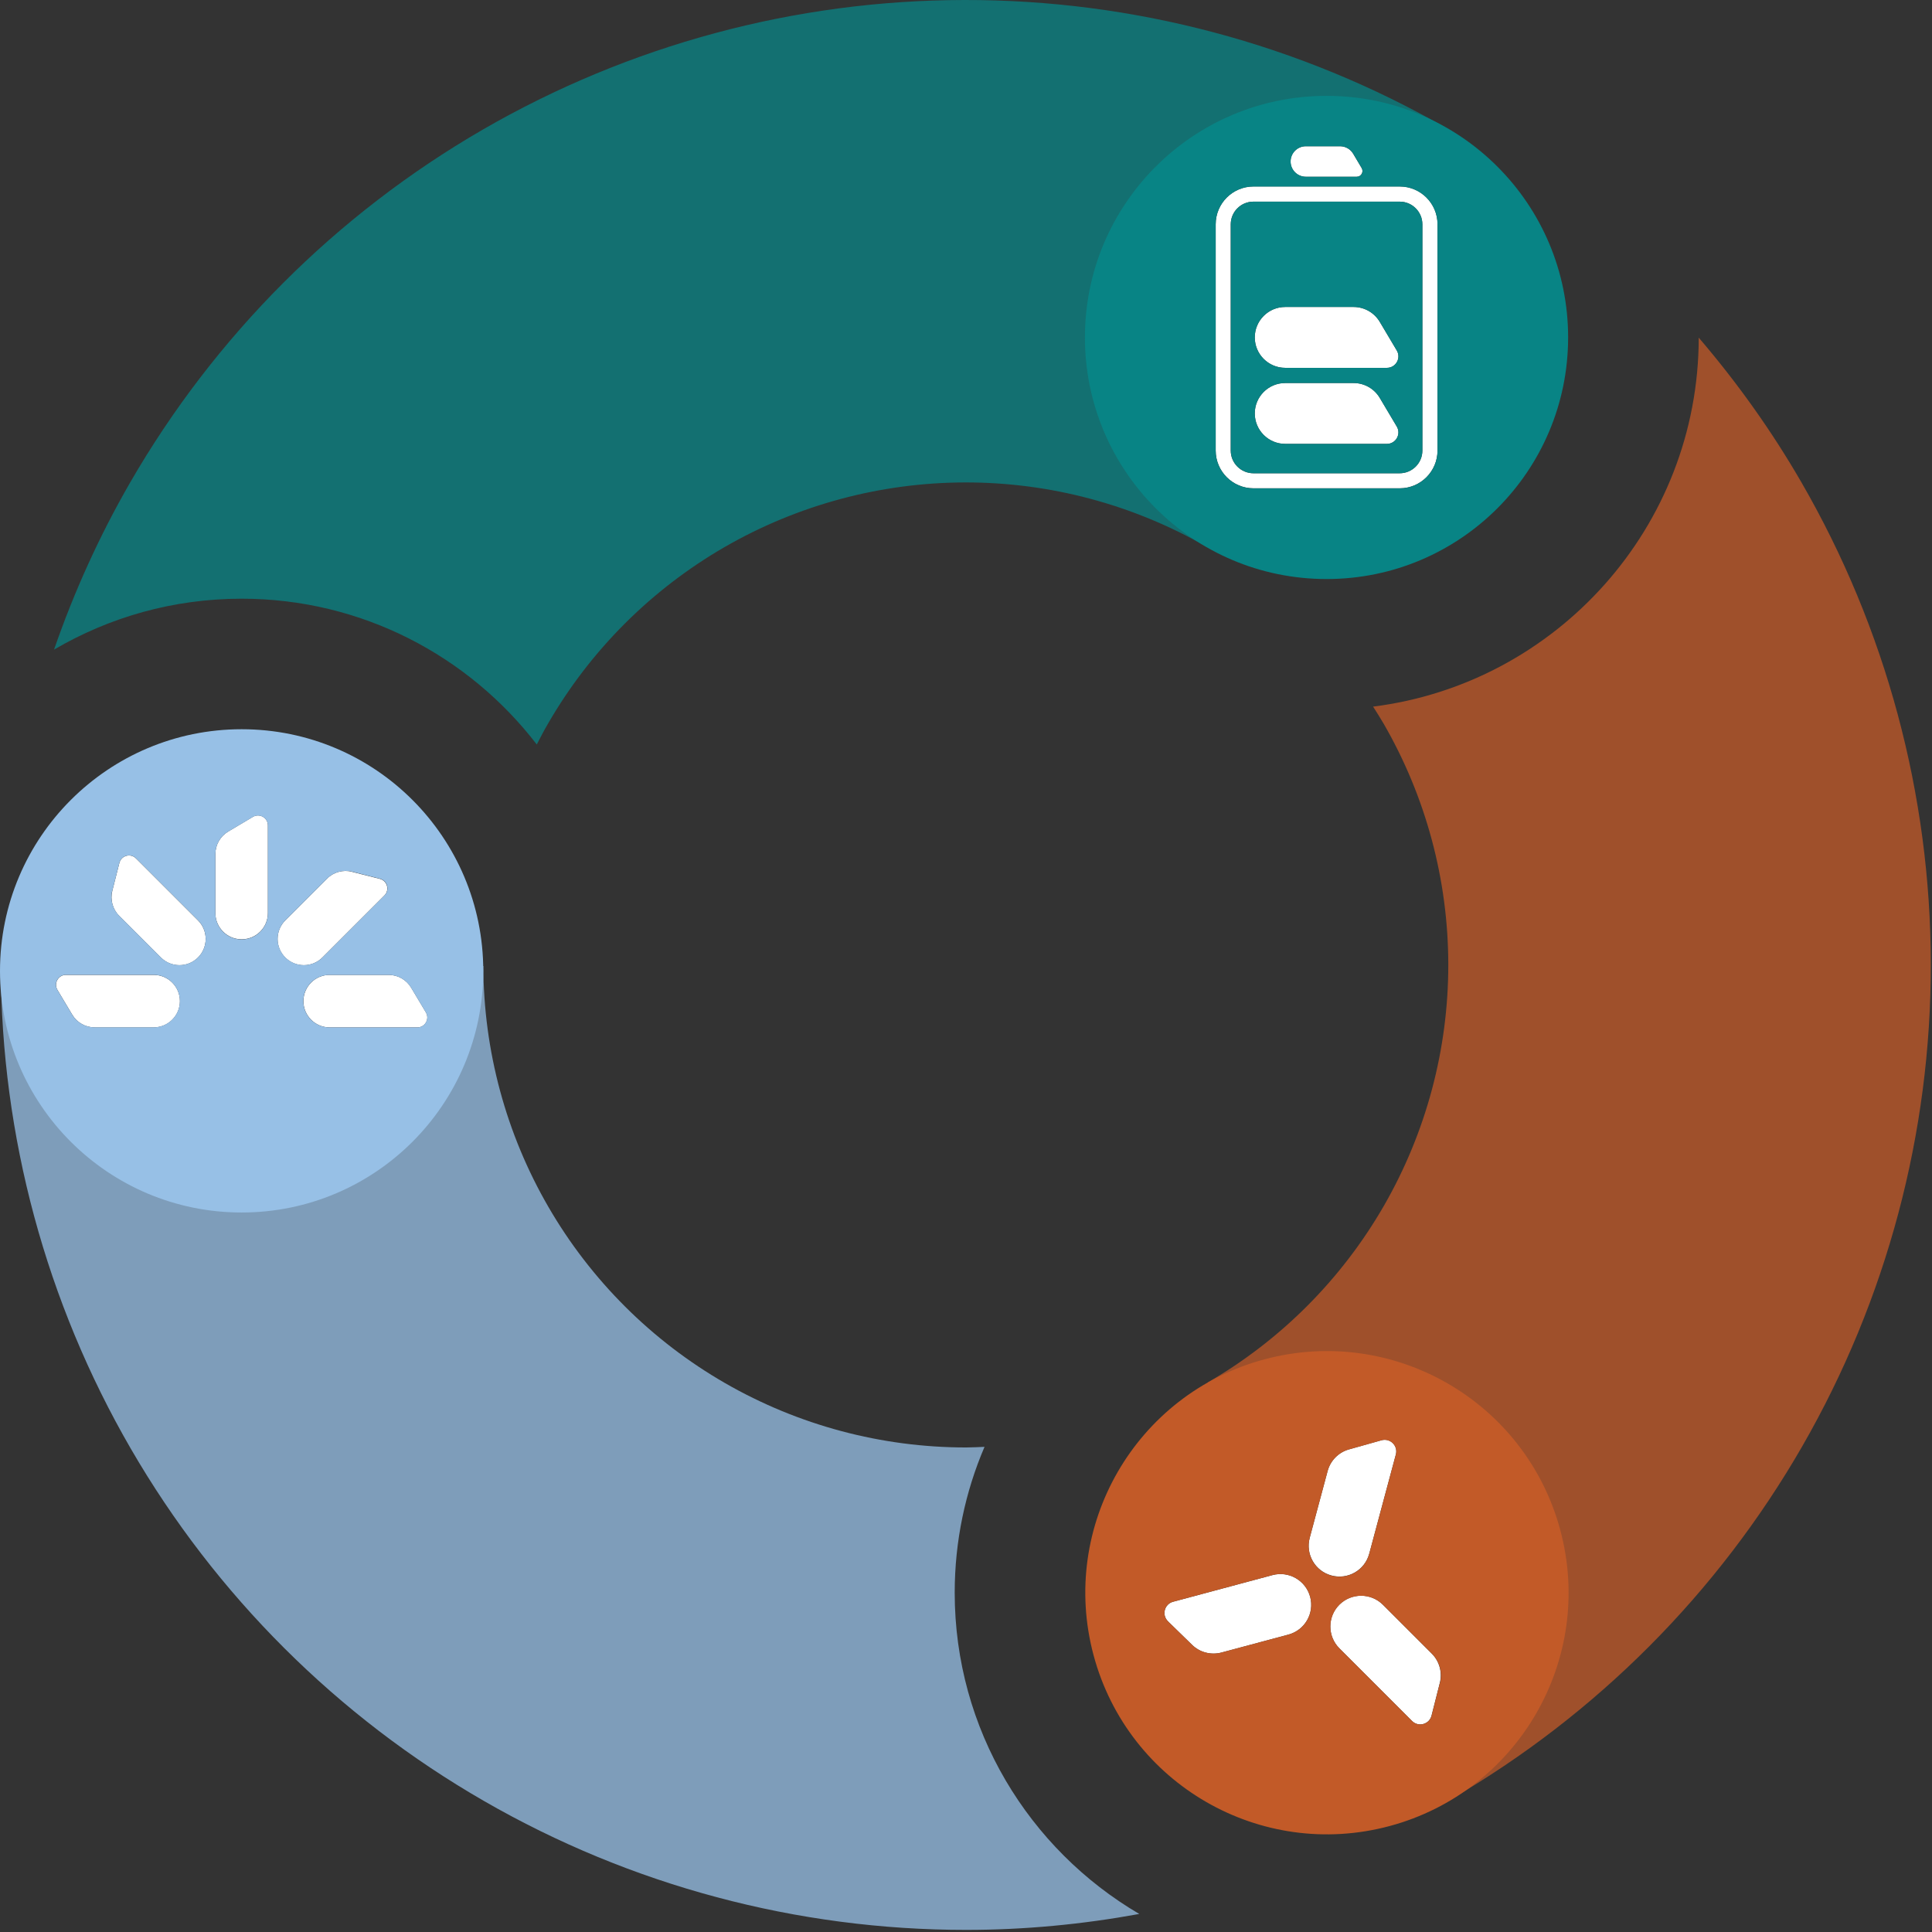
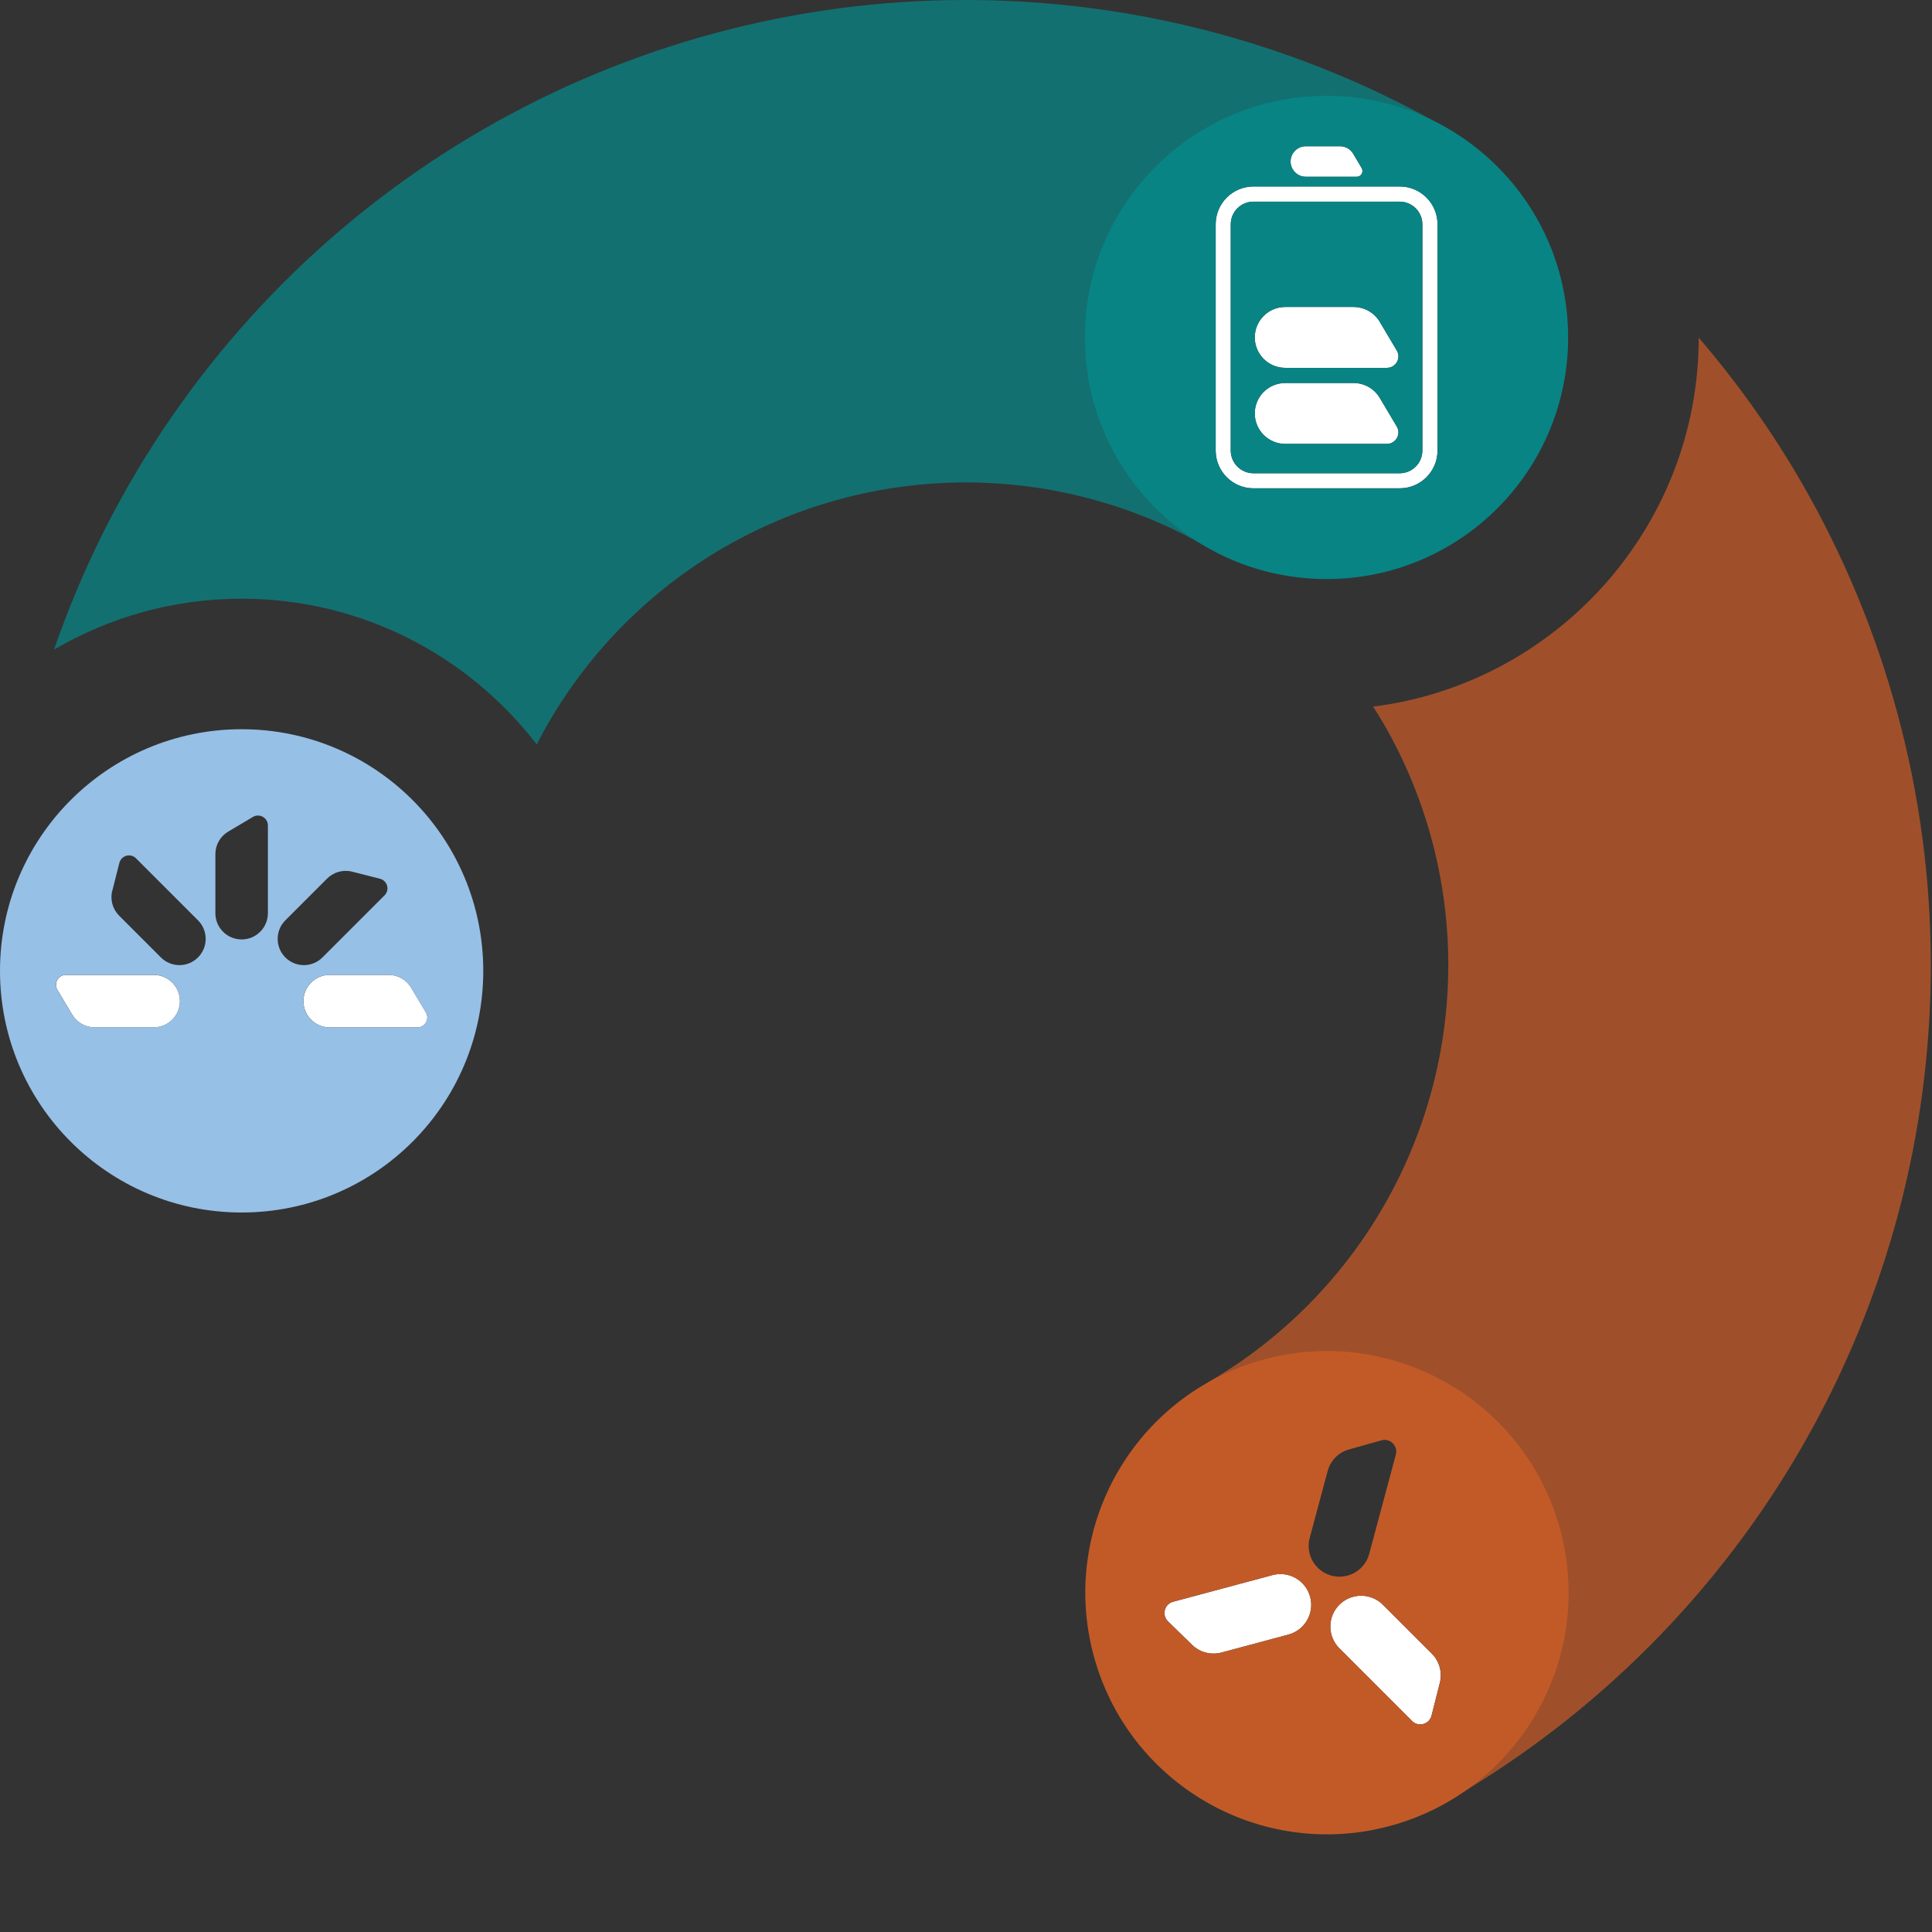
<svg xmlns="http://www.w3.org/2000/svg" width="873" height="873" viewBox="0 0 873 873" fill="none">
  <rect x="0" y="0" width="873" height="873" fill="#333333" stroke="none" />
  <path opacity="0.75" d="M435.75 0C359.278 0.103 284.213 20.336 218.029 58.64C151.845 96.944 96.909 151.983 58.708 218.201C44.854 242.24 33.435 267.479 24.416 293.541C49.312 278.932 78.289 270.531 109.186 270.531C163.47 270.531 211.788 296.387 242.548 336.406C244.16 333.285 245.772 330.165 247.555 327.113C266.655 293.987 294.123 266.484 327.215 247.315C360.307 228.18 397.857 218.064 436.093 217.995C474.328 217.927 511.878 227.94 545.039 246.972L548.777 240.457C518.325 223.002 497.75 190.253 497.75 152.635C497.75 96.739 543.05 51.439 598.946 51.439C617.395 51.439 634.644 56.445 649.527 65.087L653.642 57.92C587.355 19.856 512.187 -0.137 435.75 0Z" fill="#088485" />
-   <path opacity="0.75" d="M431.396 719.689C431.396 696.302 436.197 674.046 444.873 653.78C442.095 653.882 439.318 654.054 436.54 654.054C398.304 654.054 360.755 644.041 327.628 624.974C294.502 605.908 266.966 578.44 247.796 545.348C228.627 512.256 218.511 474.741 218.408 436.505H211.001C211.001 437.431 211.138 438.322 211.138 439.248C211.138 495.144 165.838 540.444 109.942 540.444C54.046 540.444 8.746 495.144 8.746 439.248C8.746 438.46 8.849 437.705 8.849 436.916H0.379C0.55 513.388 20.817 588.487 59.121 654.637C97.46 720.786 152.499 775.722 218.785 813.855C285.038 852.022 360.172 872.083 436.643 872.049C462.979 872.049 489.11 869.546 514.795 864.847C464.968 835.631 431.396 781.518 431.396 719.689Z" fill="#97C0E6" />
  <path opacity="0.75" d="M813.923 217.824C800.48 194.574 784.912 172.799 767.594 152.566C767.56 238.125 703.262 308.904 620.447 319.294C622.059 321.832 623.67 324.335 625.179 326.941C644.314 360.033 654.396 397.583 654.43 435.819C654.465 474.055 644.451 511.604 625.385 544.765C606.318 577.891 578.885 605.462 545.827 624.631L549.805 631.455C563.522 624.494 579.022 620.482 595.482 620.482C651.378 620.482 696.678 665.782 696.678 721.678C696.678 756.999 678.572 788.033 651.172 806.139L655.253 813.203C721.403 774.831 776.27 719.757 814.403 653.471C852.536 587.184 872.562 512.05 872.459 435.579C872.391 359.107 852.193 284.008 813.923 217.824Z" fill="#C25A28" />
  <path d="M624.87 725.107C619.452 719.688 610.639 719.688 605.187 725.107C599.769 730.525 599.769 739.338 605.187 744.79L638.039 777.642C640.919 780.523 645.857 779.185 646.852 775.207L650.589 760.462C651.79 755.695 650.418 750.654 646.955 747.191L624.836 725.072L624.87 725.107Z" fill="white" />
-   <path d="M618.698 702.096L630.734 657.208C631.797 653.264 628.162 649.664 624.219 650.795L609.576 654.91C604.844 656.248 601.174 659.951 599.906 664.684L591.813 694.861C589.824 702.268 594.213 709.915 601.654 711.904C609.096 713.893 616.709 709.503 618.698 702.062V702.096Z" fill="white" />
  <path d="M527.757 732.617L538.662 743.248C542.16 746.677 547.235 747.98 551.967 746.711L582.179 738.618C589.586 736.629 594.009 728.982 592.021 721.575C590.032 714.168 582.419 709.744 574.977 711.733L530.089 723.77C526.145 724.833 524.842 729.771 527.792 732.617H527.757Z" fill="white" />
  <path d="M705.047 691.432C689.444 633.204 629.57 598.638 571.342 614.24C513.114 629.843 478.547 689.717 494.15 747.945C509.753 806.173 569.627 840.74 627.855 825.137C686.083 809.534 720.649 749.66 705.047 691.432ZM650.625 760.496L646.887 775.242C645.893 779.185 640.954 780.557 638.074 777.677L605.222 744.825C599.804 739.407 599.804 730.594 605.222 725.141C610.64 719.723 619.453 719.723 624.906 725.141L647.024 747.26C650.488 750.723 651.894 755.764 650.659 760.531L650.625 760.496ZM530.088 723.769L574.977 711.733C582.384 709.744 590.031 714.133 592.02 721.575C594.009 728.982 589.619 736.629 582.178 738.618L551.967 746.711C547.234 747.98 542.159 746.677 538.661 743.247L527.756 732.617C524.841 729.771 526.11 724.832 530.054 723.769H530.088ZM591.814 694.895L599.907 664.718C601.176 659.986 604.845 656.248 609.577 654.945L624.22 650.83C628.129 649.733 631.799 653.299 630.736 657.243L618.699 702.131C616.71 709.538 609.097 713.962 601.656 711.973C594.214 709.984 589.825 702.371 591.814 694.93V694.895Z" fill="#C25A28" />
  <path d="M623.464 145.433C620.995 141.25 616.503 138.712 611.634 138.712H580.737C573.124 138.712 566.985 144.884 566.985 152.463C566.985 160.042 573.158 166.214 580.737 166.214H626.688C630.734 166.214 633.238 161.825 631.146 158.361L623.464 145.433Z" fill="white" />
  <path d="M623.464 179.794C620.995 175.61 616.503 173.073 611.634 173.073H580.737C573.124 173.073 566.985 179.245 566.985 186.824C566.985 194.402 573.158 200.575 580.737 200.575H626.688C630.734 200.575 633.238 196.186 631.146 192.722L623.464 179.794Z" fill="white" />
  <path d="M632.485 84.256H566.404C556.973 84.256 549.326 91.903 549.326 101.334V203.558C549.326 212.989 556.973 220.636 566.404 220.636H632.485C641.915 220.636 649.562 212.989 649.562 203.558V101.334C649.562 91.903 641.915 84.256 632.485 84.256ZM642.703 203.593C642.703 209.251 638.108 213.846 632.45 213.846H566.369C560.711 213.846 556.116 209.251 556.116 203.593V101.368C556.116 95.71 560.711 91.115 566.369 91.115H632.45C638.108 91.115 642.703 95.71 642.703 101.368V203.593Z" fill="white" />
  <path d="M590.064 79.867H613.039C615.063 79.867 616.297 77.672 615.268 75.923L611.428 69.442C610.193 67.35 607.93 66.082 605.495 66.082H590.029C586.223 66.082 583.137 69.168 583.137 72.974C583.137 76.781 586.223 79.867 590.029 79.867H590.064Z" fill="white" />
  <path d="M599.425 43.312C539.14 43.312 490.239 92.178 490.239 152.463C490.239 212.749 539.105 261.649 599.425 261.649C659.745 261.649 708.577 212.783 708.577 152.463C708.577 92.144 659.711 43.312 599.425 43.312ZM649.56 203.593C649.56 213.023 641.913 220.67 632.483 220.67H566.402C556.972 220.67 549.325 213.023 549.325 203.593V101.368C549.325 91.938 556.972 84.291 566.402 84.291H632.483C641.913 84.291 649.56 91.938 649.56 101.368V203.593ZM590.064 66.082H605.529C607.964 66.082 610.193 67.35 611.462 69.442L615.303 75.923C616.331 77.672 615.097 79.867 613.074 79.867H590.098C586.291 79.867 583.205 76.781 583.205 72.974C583.205 69.168 586.291 66.082 590.098 66.082H590.064Z" fill="#088485" />
  <path d="M632.483 91.115H566.402C560.744 91.115 556.148 95.71 556.148 101.368V203.593C556.148 209.251 560.744 213.846 566.402 213.846H632.483C638.141 213.846 642.736 209.251 642.736 203.593V101.368C642.736 95.71 638.141 91.115 632.483 91.115ZM626.687 200.575H580.736C573.123 200.575 566.985 194.402 566.985 186.824C566.985 179.245 573.157 173.073 580.736 173.073H611.633C616.468 173.073 620.961 175.61 623.464 179.794L631.145 192.722C633.203 196.185 630.699 200.575 626.687 200.575ZM626.687 166.214H580.736C573.123 166.214 566.985 160.042 566.985 152.463C566.985 144.885 573.157 138.712 580.736 138.712H611.633C616.468 138.712 620.961 141.284 623.464 145.433L631.145 158.361C633.203 161.825 630.699 166.214 626.687 166.214Z" fill="#088485" />
-   <path d="M72.7 432.663C77.33 437.293 84.84 437.293 89.469 432.663C94.099 428.034 94.099 420.524 89.469 415.894L61.453 387.878C58.983 385.409 54.8 386.575 53.943 389.935L50.753 402.52C49.725 406.567 50.891 410.888 53.874 413.837L72.735 432.697L72.7 432.663Z" fill="white" />
-   <path d="M121.05 412.602V372.961C121.05 369.497 117.244 367.337 114.261 369.12L103.116 375.738C99.515 377.899 97.32 381.74 97.32 385.923V412.568C97.32 419.118 102.636 424.433 109.185 424.433C115.735 424.433 121.05 419.118 121.05 412.568V412.602Z" fill="white" />
  <path d="M69.442 464.247C75.992 464.247 81.307 458.932 81.307 452.382C81.307 445.832 75.992 440.517 69.442 440.517H29.8C26.337 440.517 24.177 444.323 25.96 447.307L32.612 458.452C34.739 462.052 38.614 464.247 42.797 464.247H69.442Z" fill="white" />
  <path d="M192.449 457.457L185.796 446.312C183.67 442.711 179.795 440.517 175.612 440.517H148.967C142.417 440.517 137.102 445.832 137.102 452.382C137.102 458.932 142.417 464.247 148.967 464.247H188.608C192.106 464.247 194.232 460.441 192.449 457.457Z" fill="white" />
-   <path d="M159.08 393.914C155.033 392.885 150.713 394.051 147.763 397.034L128.903 415.895C124.273 420.524 124.273 428.034 128.903 432.664C133.532 437.293 141.042 437.293 145.672 432.664L173.688 404.647C176.157 402.178 174.991 397.994 171.631 397.137L159.045 393.948L159.08 393.914Z" fill="white" />
  <path d="M109.186 329.513C48.901 329.513 0 378.379 0 438.699C0 499.019 48.866 547.885 109.186 547.885C169.506 547.885 218.372 499.019 218.372 438.699C218.372 378.379 169.506 329.513 109.186 329.513ZM32.578 458.417L25.925 447.272C24.142 444.289 26.302 440.482 29.766 440.482H69.407C75.957 440.482 81.272 445.797 81.272 452.347C81.272 458.897 75.957 464.212 69.407 464.212H42.762C38.579 464.212 34.704 462.018 32.578 458.417ZM50.752 402.487L53.941 389.901C54.799 386.541 59.017 385.375 61.452 387.844L89.468 415.86C94.098 420.49 94.098 428 89.468 432.629C84.839 437.259 77.329 437.259 72.699 432.629L53.839 413.769C50.889 410.82 49.689 406.499 50.718 402.452L50.752 402.487ZM97.321 412.603V385.958C97.321 381.774 99.516 377.899 103.116 375.773L114.261 369.155C117.245 367.371 121.051 369.532 121.051 372.995V412.637C121.051 419.187 115.736 424.502 109.186 424.502C102.636 424.502 97.321 419.187 97.321 412.637V412.603ZM173.724 404.613L145.707 432.629C141.078 437.259 133.568 437.259 128.938 432.629C124.309 428 124.309 420.49 128.938 415.86L147.799 397C150.748 394.051 155.069 392.85 159.115 393.879L171.701 397.068C175.061 397.926 176.227 402.144 173.758 404.578L173.724 404.613ZM137.066 452.382C137.066 445.832 142.381 440.517 148.931 440.517H175.576C179.759 440.517 183.634 442.711 185.76 446.312L192.413 457.457C194.196 460.44 192.036 464.247 188.572 464.247H148.931C142.381 464.247 137.066 458.931 137.066 452.382Z" fill="#97C0E6" />
</svg>